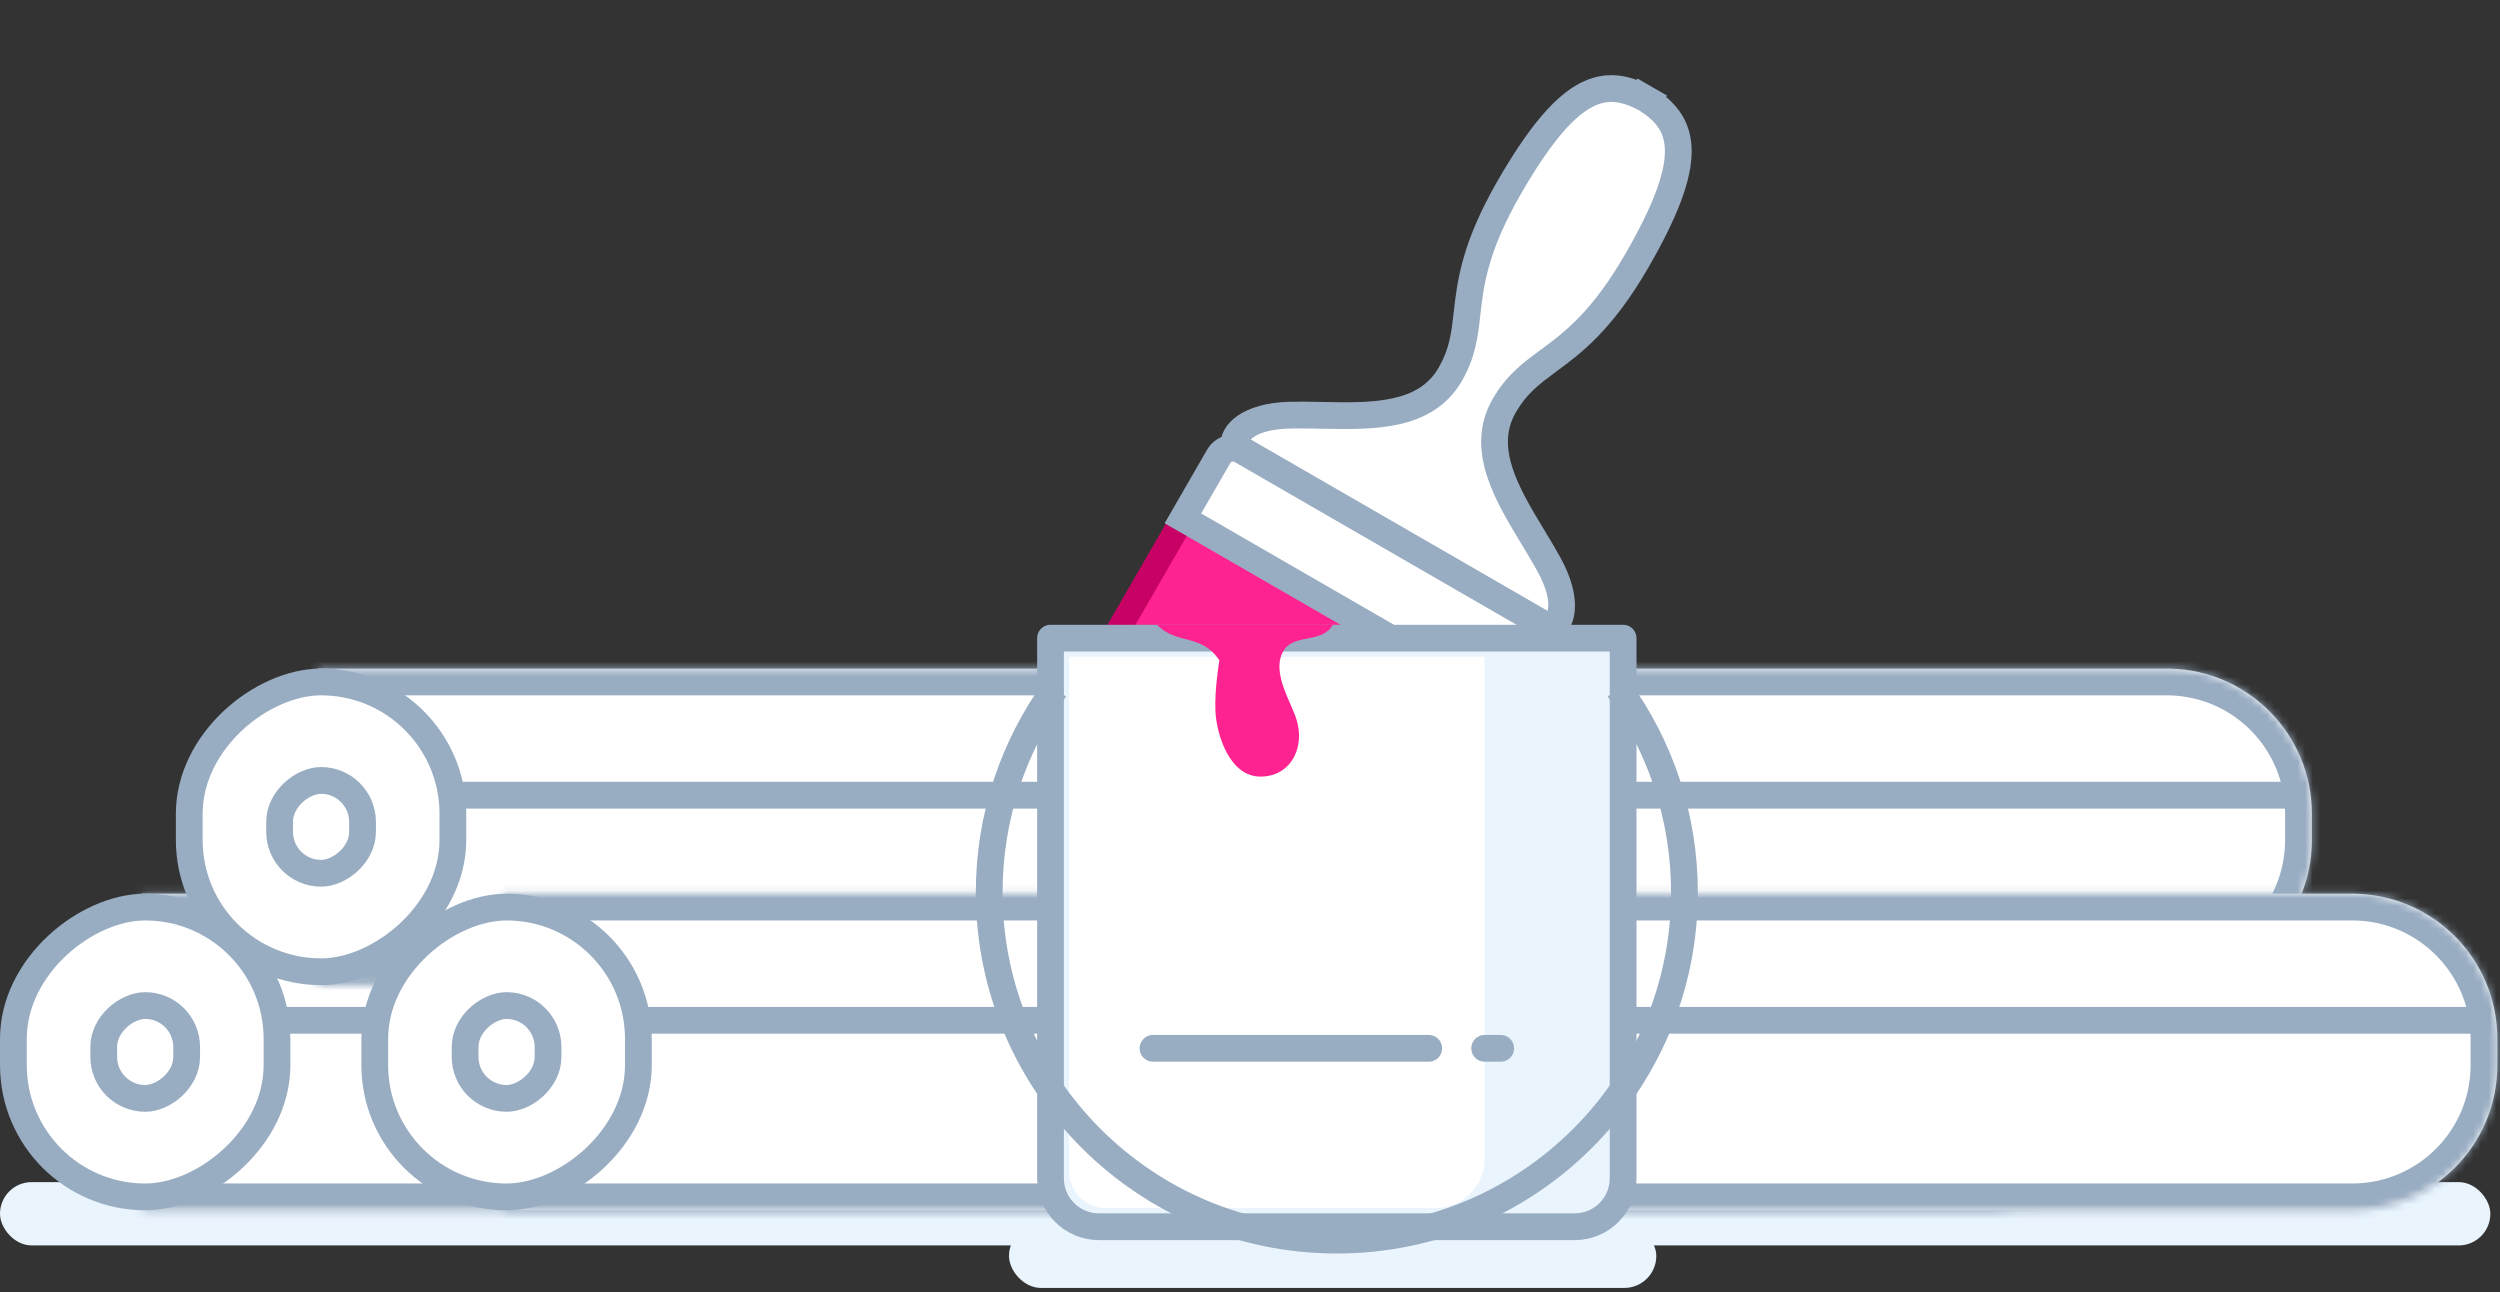
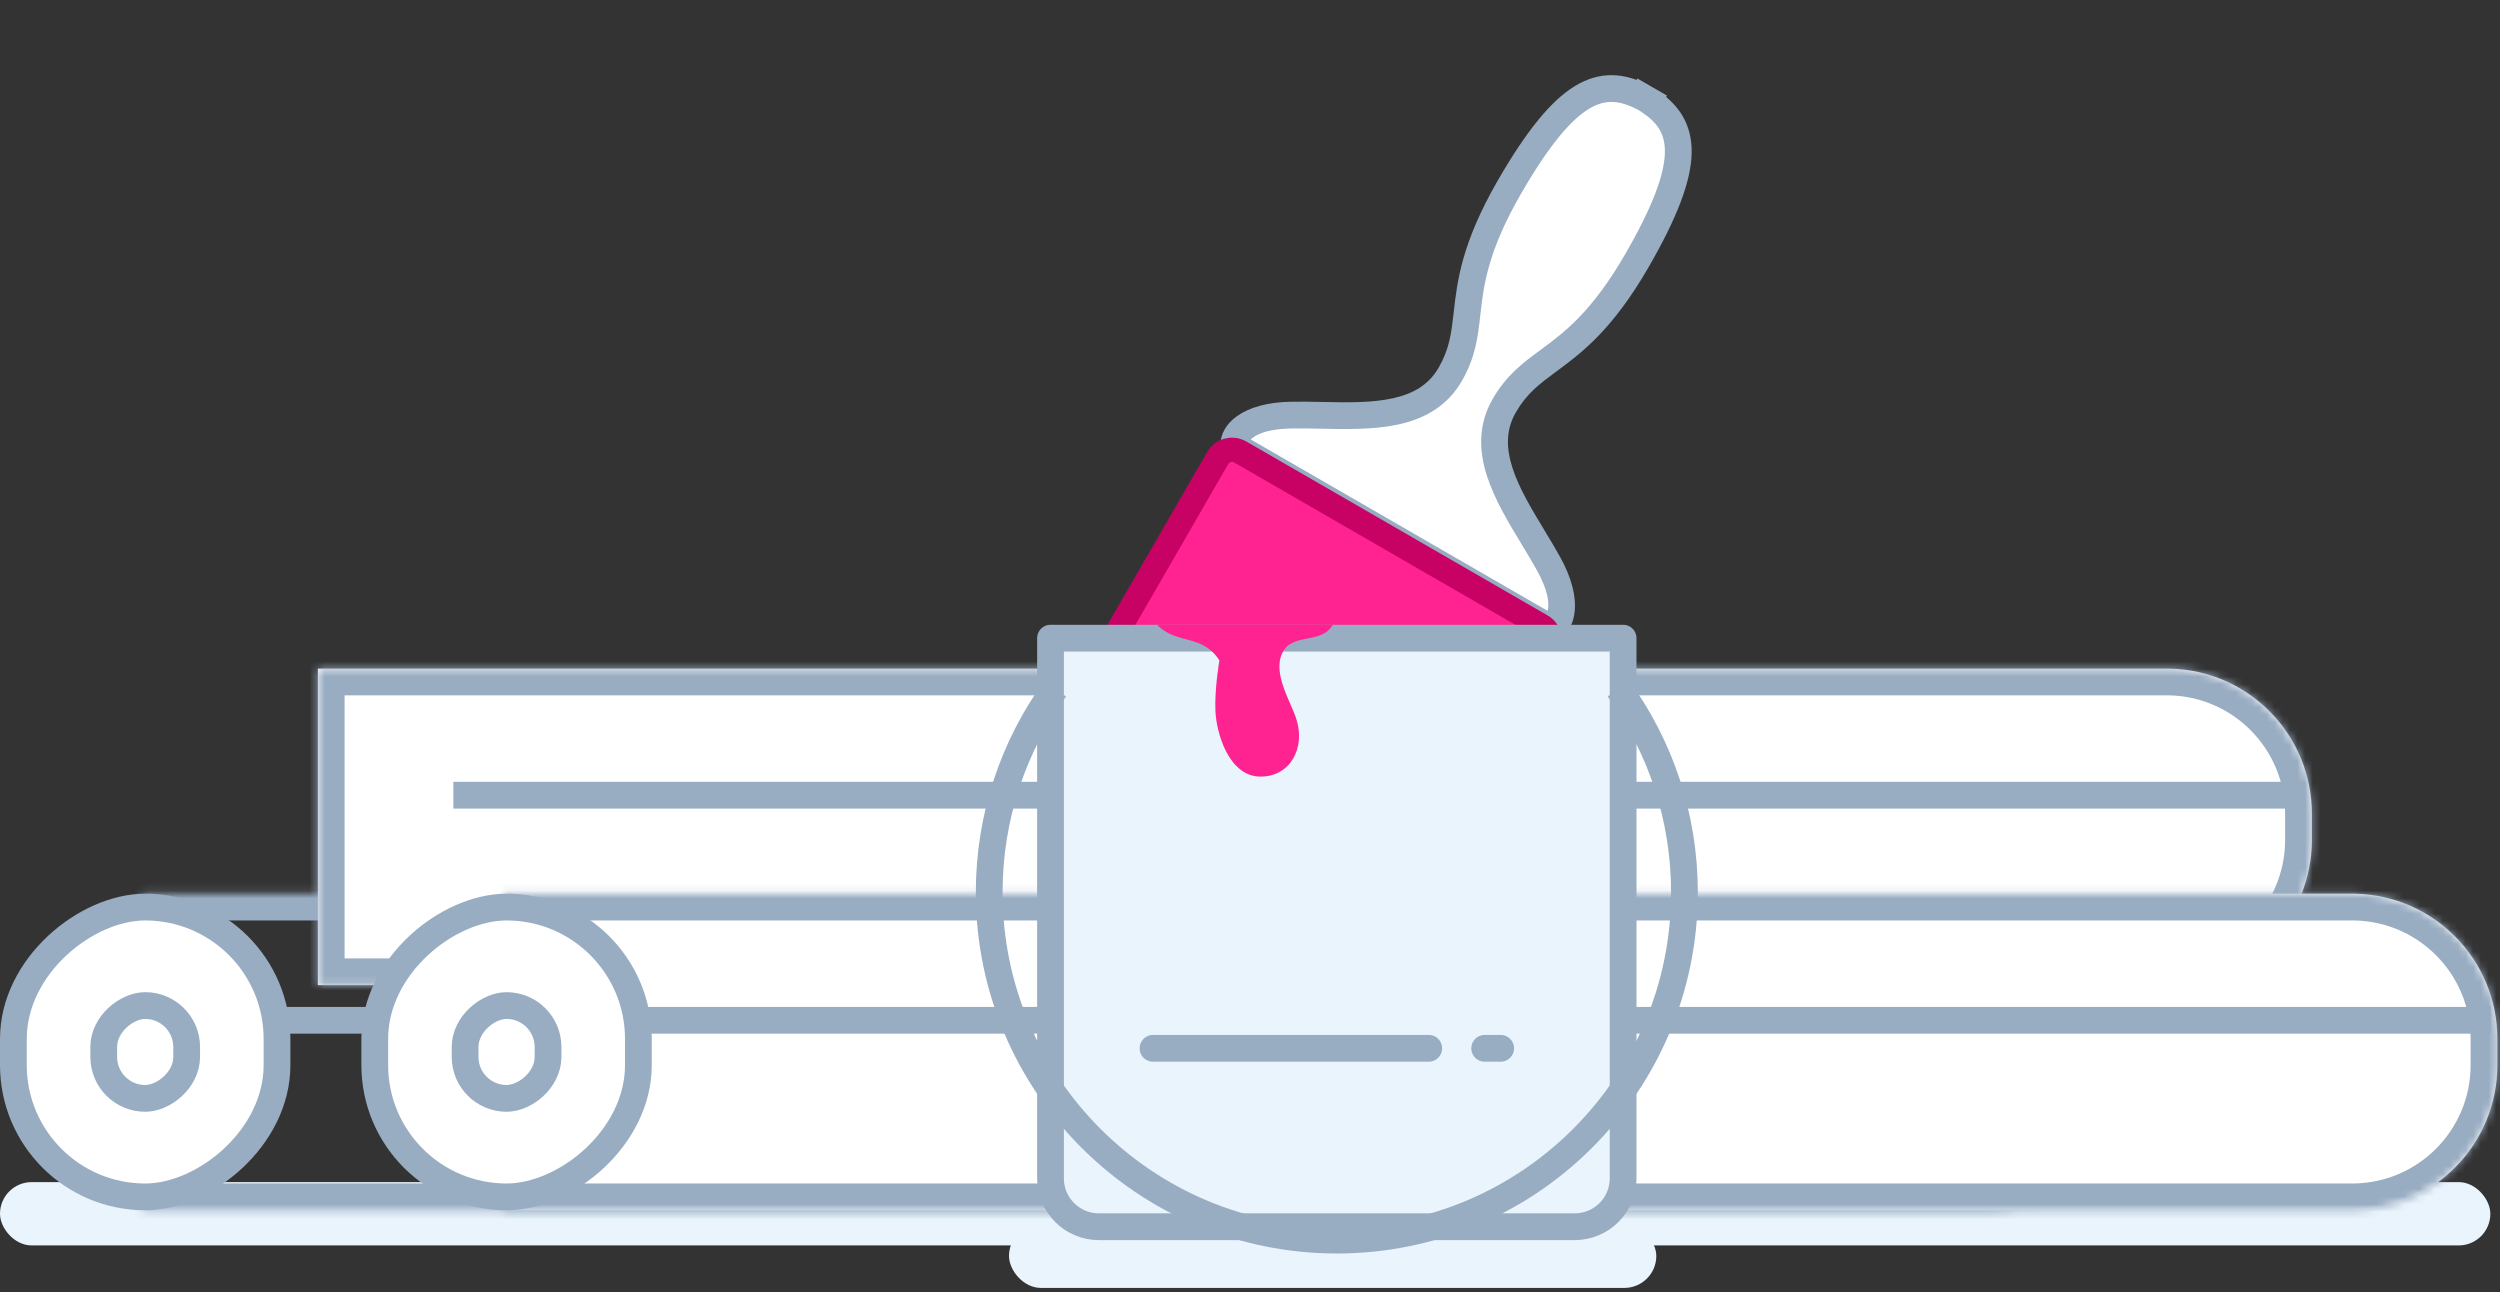
<svg xmlns="http://www.w3.org/2000/svg" width="327" height="169" viewBox="0 0 327 169" fill="none">
  <rect x="0" y="0" width="327" height="169" fill="#333333" stroke="none" />
  <rect y="154.621" width="325.738" height="8.281" rx="4.141" fill="#E9F4FD" />
  <mask id="path-2-inside-1" fill="white">
    <path fill-rule="evenodd" clip-rule="evenodd" d="M18.569 116.894L18.569 158.301L260.37 158.301C260.379 158.301 260.389 158.302 260.398 158.302C260.408 158.302 260.417 158.301 260.427 158.301L260.82 158.301L260.82 158.297C271.114 158.073 279.39 149.658 279.39 139.31L279.39 135.886C279.39 125.538 271.114 117.123 260.82 116.899L260.82 116.894L18.569 116.894Z" />
  </mask>
-   <path fill-rule="evenodd" clip-rule="evenodd" d="M18.569 116.894L18.569 158.301L260.37 158.301C260.379 158.301 260.389 158.302 260.398 158.302C260.408 158.302 260.417 158.301 260.427 158.301L260.82 158.301L260.82 158.297C271.114 158.073 279.39 149.658 279.39 139.31L279.39 135.886C279.39 125.538 271.114 117.123 260.82 116.899L260.82 116.894L18.569 116.894Z" fill="white" />
  <path d="M18.569 158.301L15.069 158.301C15.069 160.234 16.636 161.801 18.569 161.801L18.569 158.301ZM18.569 116.894L18.569 113.394C17.641 113.394 16.751 113.763 16.095 114.419C15.438 115.076 15.069 115.966 15.069 116.894L18.569 116.894ZM260.37 158.301L260.375 154.801L260.37 154.801L260.37 158.301ZM260.427 158.301L260.427 154.801L260.422 154.801L260.427 158.301ZM260.82 158.301L260.82 161.801C262.753 161.801 264.32 160.234 264.32 158.301L260.82 158.301ZM260.82 158.297L260.744 154.798C258.841 154.839 257.32 156.394 257.32 158.297L260.82 158.297ZM260.82 116.899L257.32 116.899C257.32 118.802 258.841 120.357 260.744 120.398L260.82 116.899ZM260.82 116.894L264.32 116.894C264.32 114.961 262.753 113.394 260.82 113.394L260.82 116.894ZM22.069 158.301L22.069 116.894L15.069 116.894L15.069 158.301L22.069 158.301ZM260.37 154.801L18.569 154.801L18.569 161.801L260.37 161.801L260.37 154.801ZM260.398 154.802C260.39 154.802 260.383 154.801 260.375 154.801L260.364 161.801C260.376 161.801 260.387 161.802 260.398 161.802L260.398 154.802ZM260.422 154.801C260.414 154.801 260.406 154.802 260.398 154.802L260.398 161.802C260.41 161.802 260.421 161.801 260.432 161.801L260.422 154.801ZM260.82 154.801L260.427 154.801L260.427 161.801L260.82 161.801L260.82 154.801ZM257.32 158.297L257.32 158.301L264.32 158.301L264.32 158.297L257.32 158.297ZM275.89 139.31C275.89 147.75 269.139 154.615 260.744 154.798L260.896 161.796C273.089 161.531 282.89 151.565 282.89 139.31L275.89 139.31ZM275.89 135.886L275.89 139.31L282.89 139.31L282.89 135.886L275.89 135.886ZM260.744 120.398C269.139 120.581 275.89 127.445 275.89 135.886L282.89 135.886C282.89 123.631 273.089 113.665 260.896 113.4L260.744 120.398ZM257.32 116.894L257.32 116.899L264.32 116.899L264.32 116.894L257.32 116.894ZM18.569 120.394L260.82 120.394L260.82 113.394L18.569 113.394L18.569 120.394Z" fill="#98ACC2" mask="url(#path-2-inside-1)" />
  <path d="M36.295 133.457L278.545 133.457" stroke="#98ACC2" stroke-width="3.5" stroke-linejoin="round" />
  <rect x="1.75" y="156.552" width="37.907" height="34.483" rx="17.242" transform="rotate(-90 1.75 156.552)" fill="white" stroke="#98ACC2" stroke-width="3.5" stroke-linejoin="round" />
  <rect x="13.567" y="143.669" width="12.143" height="10.849" rx="5.425" transform="rotate(-90 13.567 143.669)" fill="white" stroke="#98ACC2" stroke-width="3.5" stroke-linejoin="round" />
  <mask id="path-7-inside-2" fill="white">
    <path fill-rule="evenodd" clip-rule="evenodd" d="M41.573 87.449L41.573 128.856L283.377 128.856C283.385 128.856 283.394 128.856 283.402 128.856C283.41 128.856 283.419 128.856 283.427 128.856L283.824 128.856L283.824 128.852C294.118 128.627 302.394 120.212 302.394 109.864L302.394 106.441C302.394 96.093 294.118 87.678 283.824 87.454L283.824 87.449L41.573 87.449Z" />
  </mask>
  <path fill-rule="evenodd" clip-rule="evenodd" d="M41.573 87.449L41.573 128.856L283.377 128.856C283.385 128.856 283.394 128.856 283.402 128.856C283.41 128.856 283.419 128.856 283.427 128.856L283.824 128.856L283.824 128.852C294.118 128.627 302.394 120.212 302.394 109.864L302.394 106.441C302.394 96.093 294.118 87.678 283.824 87.454L283.824 87.449L41.573 87.449Z" fill="white" />
  <path d="M41.573 128.856L38.073 128.856C38.073 130.789 39.64 132.356 41.573 132.356L41.573 128.856ZM41.573 87.449L41.573 83.949C40.645 83.949 39.755 84.318 39.098 84.974C38.442 85.63 38.073 86.521 38.073 87.449L41.573 87.449ZM283.377 128.856L283.381 125.356L283.377 125.356L283.377 128.856ZM283.427 128.856L283.427 125.356L283.422 125.356L283.427 128.856ZM283.824 128.856L283.824 132.356C285.757 132.356 287.324 130.789 287.324 128.856L283.824 128.856ZM283.824 128.852L283.747 125.352C281.845 125.394 280.324 126.948 280.324 128.852L283.824 128.852ZM283.824 87.454L280.324 87.454C280.324 89.357 281.845 90.911 283.747 90.953L283.824 87.454ZM283.824 87.449L287.324 87.449C287.324 85.516 285.757 83.949 283.824 83.949L283.824 87.449ZM45.073 128.856L45.073 87.449L38.073 87.449L38.073 128.856L45.073 128.856ZM283.377 125.356L41.573 125.356L41.573 132.356L283.377 132.356L283.377 125.356ZM283.402 125.356C283.395 125.356 283.388 125.356 283.381 125.356L283.372 132.356C283.382 132.356 283.392 132.356 283.402 132.356L283.402 125.356ZM283.422 125.356C283.416 125.356 283.409 125.356 283.402 125.356L283.402 132.356C283.412 132.356 283.422 132.356 283.432 132.356L283.422 125.356ZM283.824 125.356L283.427 125.356L283.427 132.356L283.824 132.356L283.824 125.356ZM280.324 128.852L280.324 128.856L287.324 128.856L287.324 128.852L280.324 128.852ZM298.894 109.864C298.894 118.305 292.143 125.169 283.747 125.352L283.9 132.351C296.093 132.085 305.894 122.12 305.894 109.864L298.894 109.864ZM298.894 106.441L298.894 109.864L305.894 109.864L305.894 106.441L298.894 106.441ZM283.747 90.953C292.143 91.136 298.894 98 298.894 106.441L305.894 106.441C305.894 94.185 296.093 84.22 283.9 83.954L283.747 90.953ZM280.324 87.449L280.324 87.454L287.324 87.454L287.324 87.449L280.324 87.449ZM41.573 90.949L283.824 90.949L283.824 83.949L41.573 83.949L41.573 90.949Z" fill="#98ACC2" mask="url(#path-7-inside-2)" />
  <path d="M59.3 104.012L301.55 104.012" stroke="#98ACC2" stroke-width="3.5" stroke-linejoin="round" />
-   <rect x="24.754" y="127.106" width="37.907" height="34.483" rx="17.242" transform="rotate(-90 24.754 127.106)" fill="white" stroke="#98ACC2" stroke-width="3.5" stroke-linejoin="round" />
-   <rect x="36.571" y="114.224" width="12.143" height="10.849" rx="5.425" transform="rotate(-90 36.571 114.224)" fill="white" stroke="#98ACC2" stroke-width="3.5" stroke-linejoin="round" />
  <mask id="path-12-inside-3" fill="white">
    <path fill-rule="evenodd" clip-rule="evenodd" d="M65.837 116.894L65.837 158.301L307.636 158.301C307.646 158.301 307.655 158.302 307.665 158.302C307.675 158.302 307.684 158.301 307.694 158.301L308.087 158.301L308.087 158.297C318.381 158.072 326.657 149.657 326.657 139.31L326.657 135.886C326.657 125.538 318.381 117.124 308.087 116.899L308.087 116.894L65.837 116.894Z" />
  </mask>
  <path fill-rule="evenodd" clip-rule="evenodd" d="M65.837 116.894L65.837 158.301L307.636 158.301C307.646 158.301 307.655 158.302 307.665 158.302C307.675 158.302 307.684 158.301 307.694 158.301L308.087 158.301L308.087 158.297C318.381 158.072 326.657 149.657 326.657 139.31L326.657 135.886C326.657 125.538 318.381 117.124 308.087 116.899L308.087 116.894L65.837 116.894Z" fill="white" />
  <path d="M65.837 158.301L62.337 158.301C62.337 160.234 63.904 161.801 65.837 161.801L65.837 158.301ZM65.837 116.894L65.837 113.394C63.904 113.394 62.337 114.961 62.337 116.894L65.837 116.894ZM307.636 158.301L307.641 154.801L307.636 154.801L307.636 158.301ZM307.694 158.301L307.694 154.801L307.689 154.801L307.694 158.301ZM308.087 158.301L308.087 161.801C310.02 161.801 311.587 160.234 311.587 158.301L308.087 158.301ZM308.087 158.297L308.011 154.798C306.108 154.839 304.587 156.394 304.587 158.297L308.087 158.297ZM308.087 116.899L304.587 116.899C304.587 118.802 306.108 120.356 308.011 120.398L308.087 116.899ZM308.087 116.894L311.587 116.894C311.587 114.961 310.02 113.394 308.087 113.394L308.087 116.894ZM69.337 158.301L69.337 116.894L62.337 116.894L62.337 158.301L69.337 158.301ZM307.636 154.801L65.837 154.801L65.837 161.801L307.636 161.801L307.636 154.801ZM307.665 154.802C307.657 154.802 307.649 154.801 307.641 154.801L307.631 161.801C307.642 161.801 307.654 161.802 307.665 161.802L307.665 154.802ZM307.689 154.801C307.681 154.801 307.673 154.802 307.665 154.802L307.665 161.802C307.676 161.802 307.688 161.801 307.699 161.801L307.689 154.801ZM308.087 154.801L307.694 154.801L307.694 161.801L308.087 161.801L308.087 154.801ZM304.587 158.297L304.587 158.301L311.587 158.301L311.587 158.297L304.587 158.297ZM323.157 139.31C323.157 147.75 316.406 154.615 308.011 154.798L308.164 161.796C320.356 161.53 330.157 151.565 330.157 139.31L323.157 139.31ZM323.157 135.886L323.157 139.31L330.157 139.31L330.157 135.886L323.157 135.886ZM308.011 120.398C316.406 120.581 323.157 127.446 323.157 135.886L330.157 135.886C330.157 123.631 320.356 113.666 308.164 113.4L308.011 120.398ZM304.587 116.894L304.587 116.899L311.587 116.899L311.587 116.894L304.587 116.894ZM65.837 120.394L308.087 120.394L308.087 113.394L65.837 113.394L65.837 120.394Z" fill="#98ACC2" mask="url(#path-12-inside-3)" />
  <path d="M83.562 133.457L325.813 133.457" stroke="#98ACC2" stroke-width="3.5" stroke-linejoin="round" />
  <rect x="49.018" y="156.552" width="37.907" height="34.483" rx="17.242" transform="rotate(-90 49.018 156.552)" fill="white" stroke="#98ACC2" stroke-width="3.5" stroke-linejoin="round" />
  <rect x="60.835" y="143.669" width="12.143" height="10.849" rx="5.425" transform="rotate(-90 60.835 143.669)" fill="white" stroke="#98ACC2" stroke-width="3.5" stroke-linejoin="round" />
  <path fill-rule="evenodd" clip-rule="evenodd" d="M161.382 58.223C161.361 56.956 162.839 54.396 168.921 54.294C170.203 54.272 171.531 54.299 172.874 54.326C179.492 54.46 186.436 54.601 189.688 48.968C191.309 46.161 191.574 43.799 191.885 41.032C192.325 37.119 192.857 32.396 197.44 24.457C204.871 11.586 209.516 10.01 214.802 12.678L214.815 12.655C214.955 12.736 215.093 12.818 215.228 12.901C215.367 12.976 215.506 13.055 215.646 13.135L215.633 13.158C220.586 16.401 221.544 21.212 214.113 34.083C209.529 42.022 205.704 44.843 202.536 47.181C200.295 48.834 198.382 50.245 196.762 53.052C193.51 58.685 197.103 64.628 200.529 70.293C201.223 71.442 201.911 72.579 202.533 73.7C205.486 79.018 204.008 81.578 202.9 82.193L182.557 70.448L181.725 69.968L161.382 58.223Z" fill="white" />
  <path d="M168.921 54.294L168.95 56.043L168.95 56.043L168.921 54.294ZM161.382 58.223L159.632 58.252L159.649 59.243L160.507 59.738L161.382 58.223ZM172.874 54.326L172.838 56.076L172.838 56.076L172.874 54.326ZM189.688 48.968L191.204 49.843L189.688 48.968ZM191.885 41.032L193.624 41.228L191.885 41.032ZM197.44 24.457L198.955 25.332L197.44 24.457ZM214.802 12.678L214.013 14.24L215.49 14.985L216.317 13.553L214.802 12.678ZM214.815 12.655L215.69 11.14L214.174 10.265L213.299 11.78L214.815 12.655ZM215.228 12.901L214.313 14.393L214.352 14.417L214.393 14.439L215.228 12.901ZM215.646 13.135L217.162 14.01L218.037 12.495L216.521 11.62L215.646 13.135ZM215.633 13.158L214.118 12.283L213.291 13.715L214.674 14.622L215.633 13.158ZM214.113 34.083L212.597 33.208L214.113 34.083ZM202.536 47.181L201.497 45.773L201.497 45.773L202.536 47.181ZM200.529 70.293L202.026 69.387L202.026 69.387L200.529 70.293ZM202.533 73.7L201.003 74.549L202.533 73.7ZM202.9 82.193L202.025 83.709L202.883 84.204L203.749 83.723L202.9 82.193ZM182.557 70.448L181.682 71.963L181.682 71.963L182.557 70.448ZM181.725 69.968L182.6 68.452L182.6 68.452L181.725 69.968ZM168.891 52.544C162.481 52.652 159.586 55.486 159.632 58.252L163.132 58.193C163.136 58.426 163.197 56.14 168.95 56.043L168.891 52.544ZM172.909 52.577C171.573 52.549 170.211 52.522 168.891 52.544L168.95 56.043C170.194 56.022 171.49 56.048 172.838 56.076L172.909 52.577ZM188.173 48.093C186.865 50.357 184.821 51.518 182.168 52.1C179.44 52.7 176.27 52.645 172.909 52.577L172.838 56.076C176.096 56.142 179.707 56.224 182.918 55.519C186.205 54.797 189.259 53.212 191.204 49.843L188.173 48.093ZM190.146 40.837C189.836 43.6 189.593 45.632 188.173 48.093L191.204 49.843C193.024 46.69 193.313 43.999 193.624 41.228L190.146 40.837ZM195.924 23.582C191.178 31.803 190.602 36.786 190.146 40.837L193.624 41.228C194.049 37.452 194.535 32.988 198.955 25.332L195.924 23.582ZM215.59 11.115C214.122 10.374 212.578 9.867 210.94 9.833C209.277 9.8 207.645 10.257 206.017 11.245C202.862 13.159 199.659 17.113 195.924 23.582L198.955 25.332C202.651 18.931 205.487 15.661 207.833 14.237C208.957 13.555 209.941 13.314 210.869 13.333C211.819 13.352 212.839 13.648 214.013 14.24L215.59 11.115ZM216.317 13.553L216.33 13.53L213.299 11.78L213.286 11.803L216.317 13.553ZM213.94 14.171C214.067 14.245 214.192 14.319 214.313 14.393L216.142 11.409C215.993 11.318 215.842 11.228 215.69 11.14L213.94 14.171ZM216.521 11.62C216.369 11.532 216.216 11.446 216.062 11.363L214.393 14.439C214.517 14.507 214.644 14.577 214.771 14.651L216.521 11.62ZM217.149 14.033L217.162 14.01L214.131 12.26L214.118 12.283L217.149 14.033ZM214.674 14.622C215.775 15.342 216.54 16.078 217.033 16.891C217.512 17.685 217.796 18.658 217.767 19.972C217.707 22.716 216.293 26.807 212.597 33.208L215.628 34.958C219.363 28.489 221.186 23.738 221.267 20.049C221.308 18.145 220.888 16.503 220.028 15.08C219.179 13.678 217.968 12.595 216.592 11.694L214.674 14.622ZM212.597 33.208C208.177 40.864 204.554 43.517 201.497 45.773L203.574 48.589C206.854 46.17 210.882 43.179 215.628 34.958L212.597 33.208ZM201.497 45.773C199.253 47.428 197.067 49.024 195.246 52.177L198.278 53.927C199.698 51.466 201.337 50.24 203.574 48.589L201.497 45.773ZM195.246 52.177C193.301 55.546 193.455 58.983 194.473 62.19C195.468 65.324 197.345 68.41 199.031 71.198L202.026 69.387C200.287 66.511 198.654 63.793 197.809 61.131C196.987 58.542 196.97 56.191 198.278 53.927L195.246 52.177ZM199.031 71.198C199.729 72.353 200.399 73.462 201.003 74.549L204.063 72.85C203.423 71.696 202.717 70.531 202.026 69.387L199.031 71.198ZM201.003 74.549C203.796 79.58 201.847 80.776 202.05 80.663L203.749 83.723C206.168 82.38 207.175 78.456 204.063 72.85L201.003 74.549ZM203.775 80.677L183.432 68.932L181.682 71.963L202.025 83.709L203.775 80.677ZM183.432 68.932L182.6 68.452L180.85 71.483L181.682 71.963L183.432 68.932ZM160.507 59.738L180.85 71.483L182.6 68.452L162.257 56.707L160.507 59.738Z" fill="#98ACC2" />
  <rect x="185.017" y="115.123" width="49.897" height="37.103" rx="2.154" transform="rotate(-150 185.017 115.123)" fill="#FF2391" stroke="#C80165" stroke-width="3.169" />
-   <path d="M197.937 92.75L154.724 67.802L159.405 59.694C160 58.664 161.317 58.312 162.347 58.906L201.829 81.701C202.859 82.296 203.212 83.613 202.617 84.643L197.937 92.75Z" fill="white" stroke="#98ACC2" stroke-width="3.5" />
  <rect x="131.977" y="160.098" width="84.668" height="8.362" rx="4.181" fill="#E9F4FD" />
  <path d="M137.407 83.47H212.303V154.131C212.303 157.624 209.471 160.456 205.977 160.456H143.733C140.239 160.456 137.407 157.624 137.407 154.131V83.47Z" fill="#E9F4FD" stroke="#98ACC2" stroke-width="3.5" stroke-linejoin="round" />
-   <path d="M139.842 85.901H194.196V151.565C194.196 155.133 191.304 158.025 187.736 158.025H144.687C142.011 158.025 139.842 155.856 139.842 153.18V85.901Z" fill="white" />
  <path d="M150.815 137.12H186.878" stroke="#98ACC2" stroke-width="3.5" stroke-linecap="round" stroke-linejoin="round" />
  <path d="M194.195 137.12H196.286" stroke="#98ACC2" stroke-width="3.5" stroke-linecap="round" stroke-linejoin="round" />
  <path d="M138.015 90.082C132.587 97.571 129.387 106.78 129.387 116.737C129.387 141.849 149.744 162.206 174.856 162.206C199.969 162.206 220.326 141.849 220.326 116.737C220.326 106.78 217.126 97.571 211.698 90.082" stroke="#98ACC2" stroke-width="3.5" stroke-linejoin="round" />
  <path d="M151.34 81.719H174.336C172.812 84.345 169.035 82.699 167.731 85.395C166.426 88.092 168.802 91.69 169.562 94.046C170.773 97.801 168.795 101.58 164.876 101.58C160.737 101.58 159.093 95.898 158.976 92.97C158.858 90.041 159.496 86.383 159.496 86.383C157.213 82.842 153.914 84.38 151.34 81.719Z" fill="#FF2391" />
</svg>